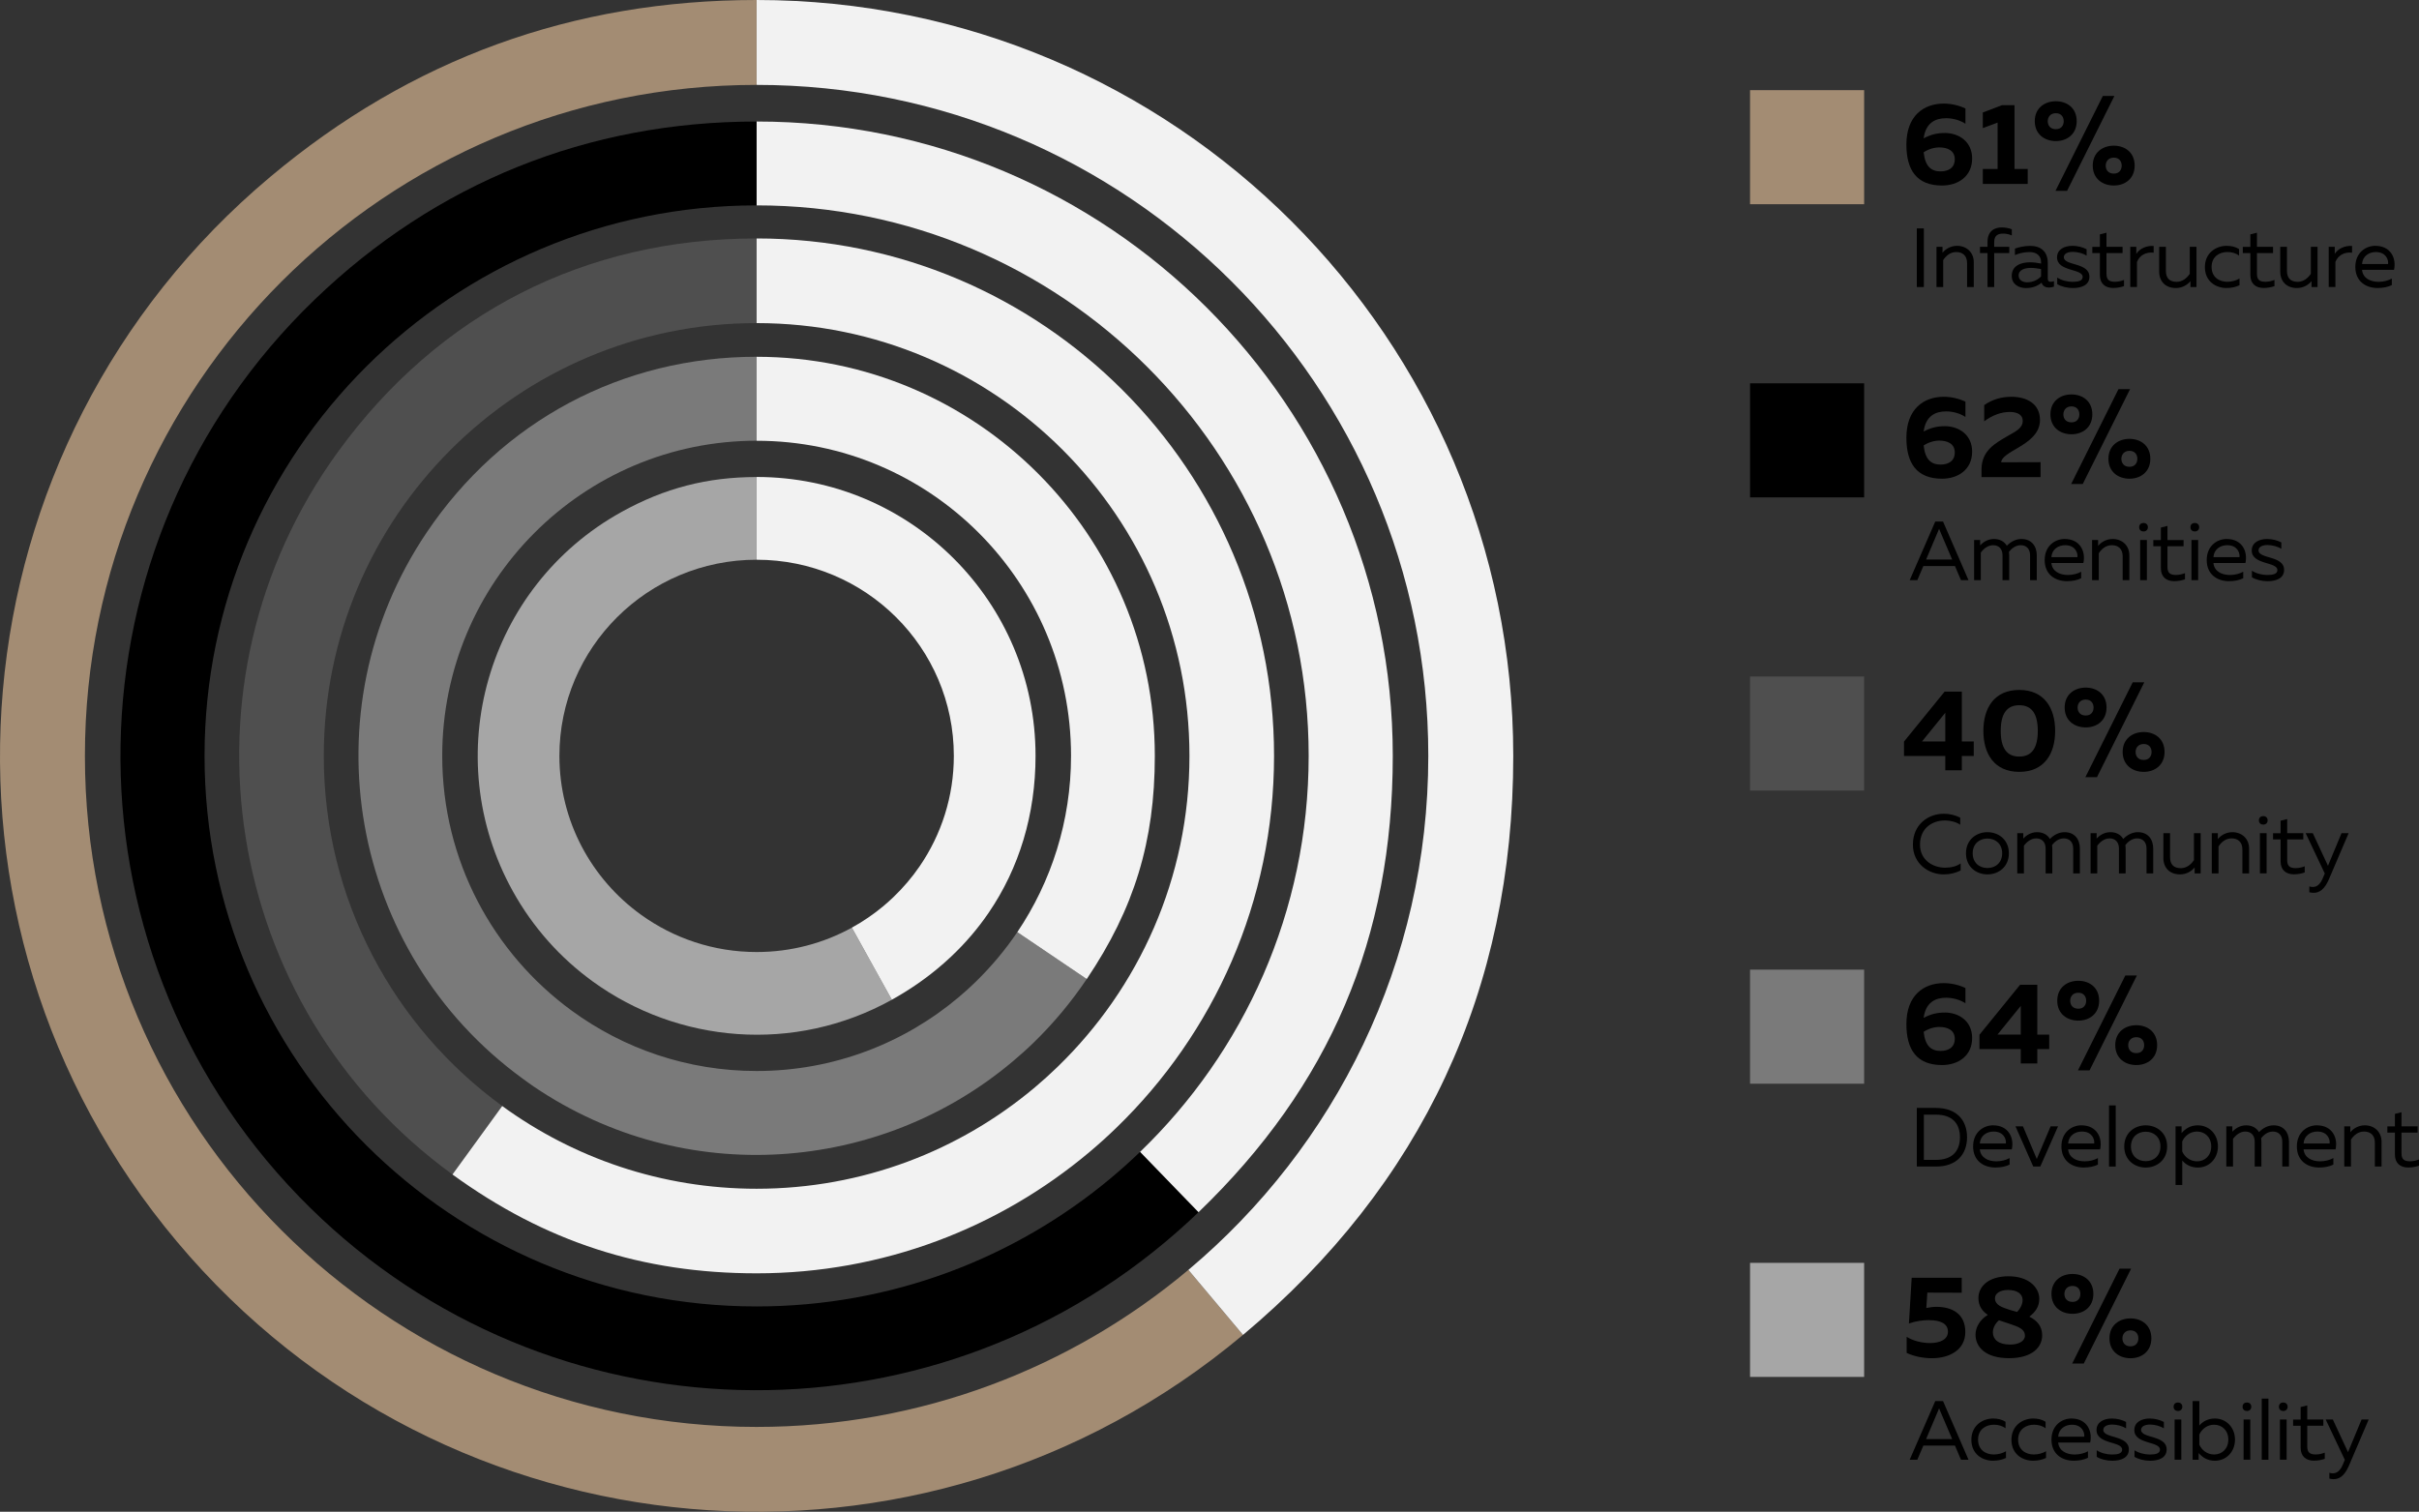
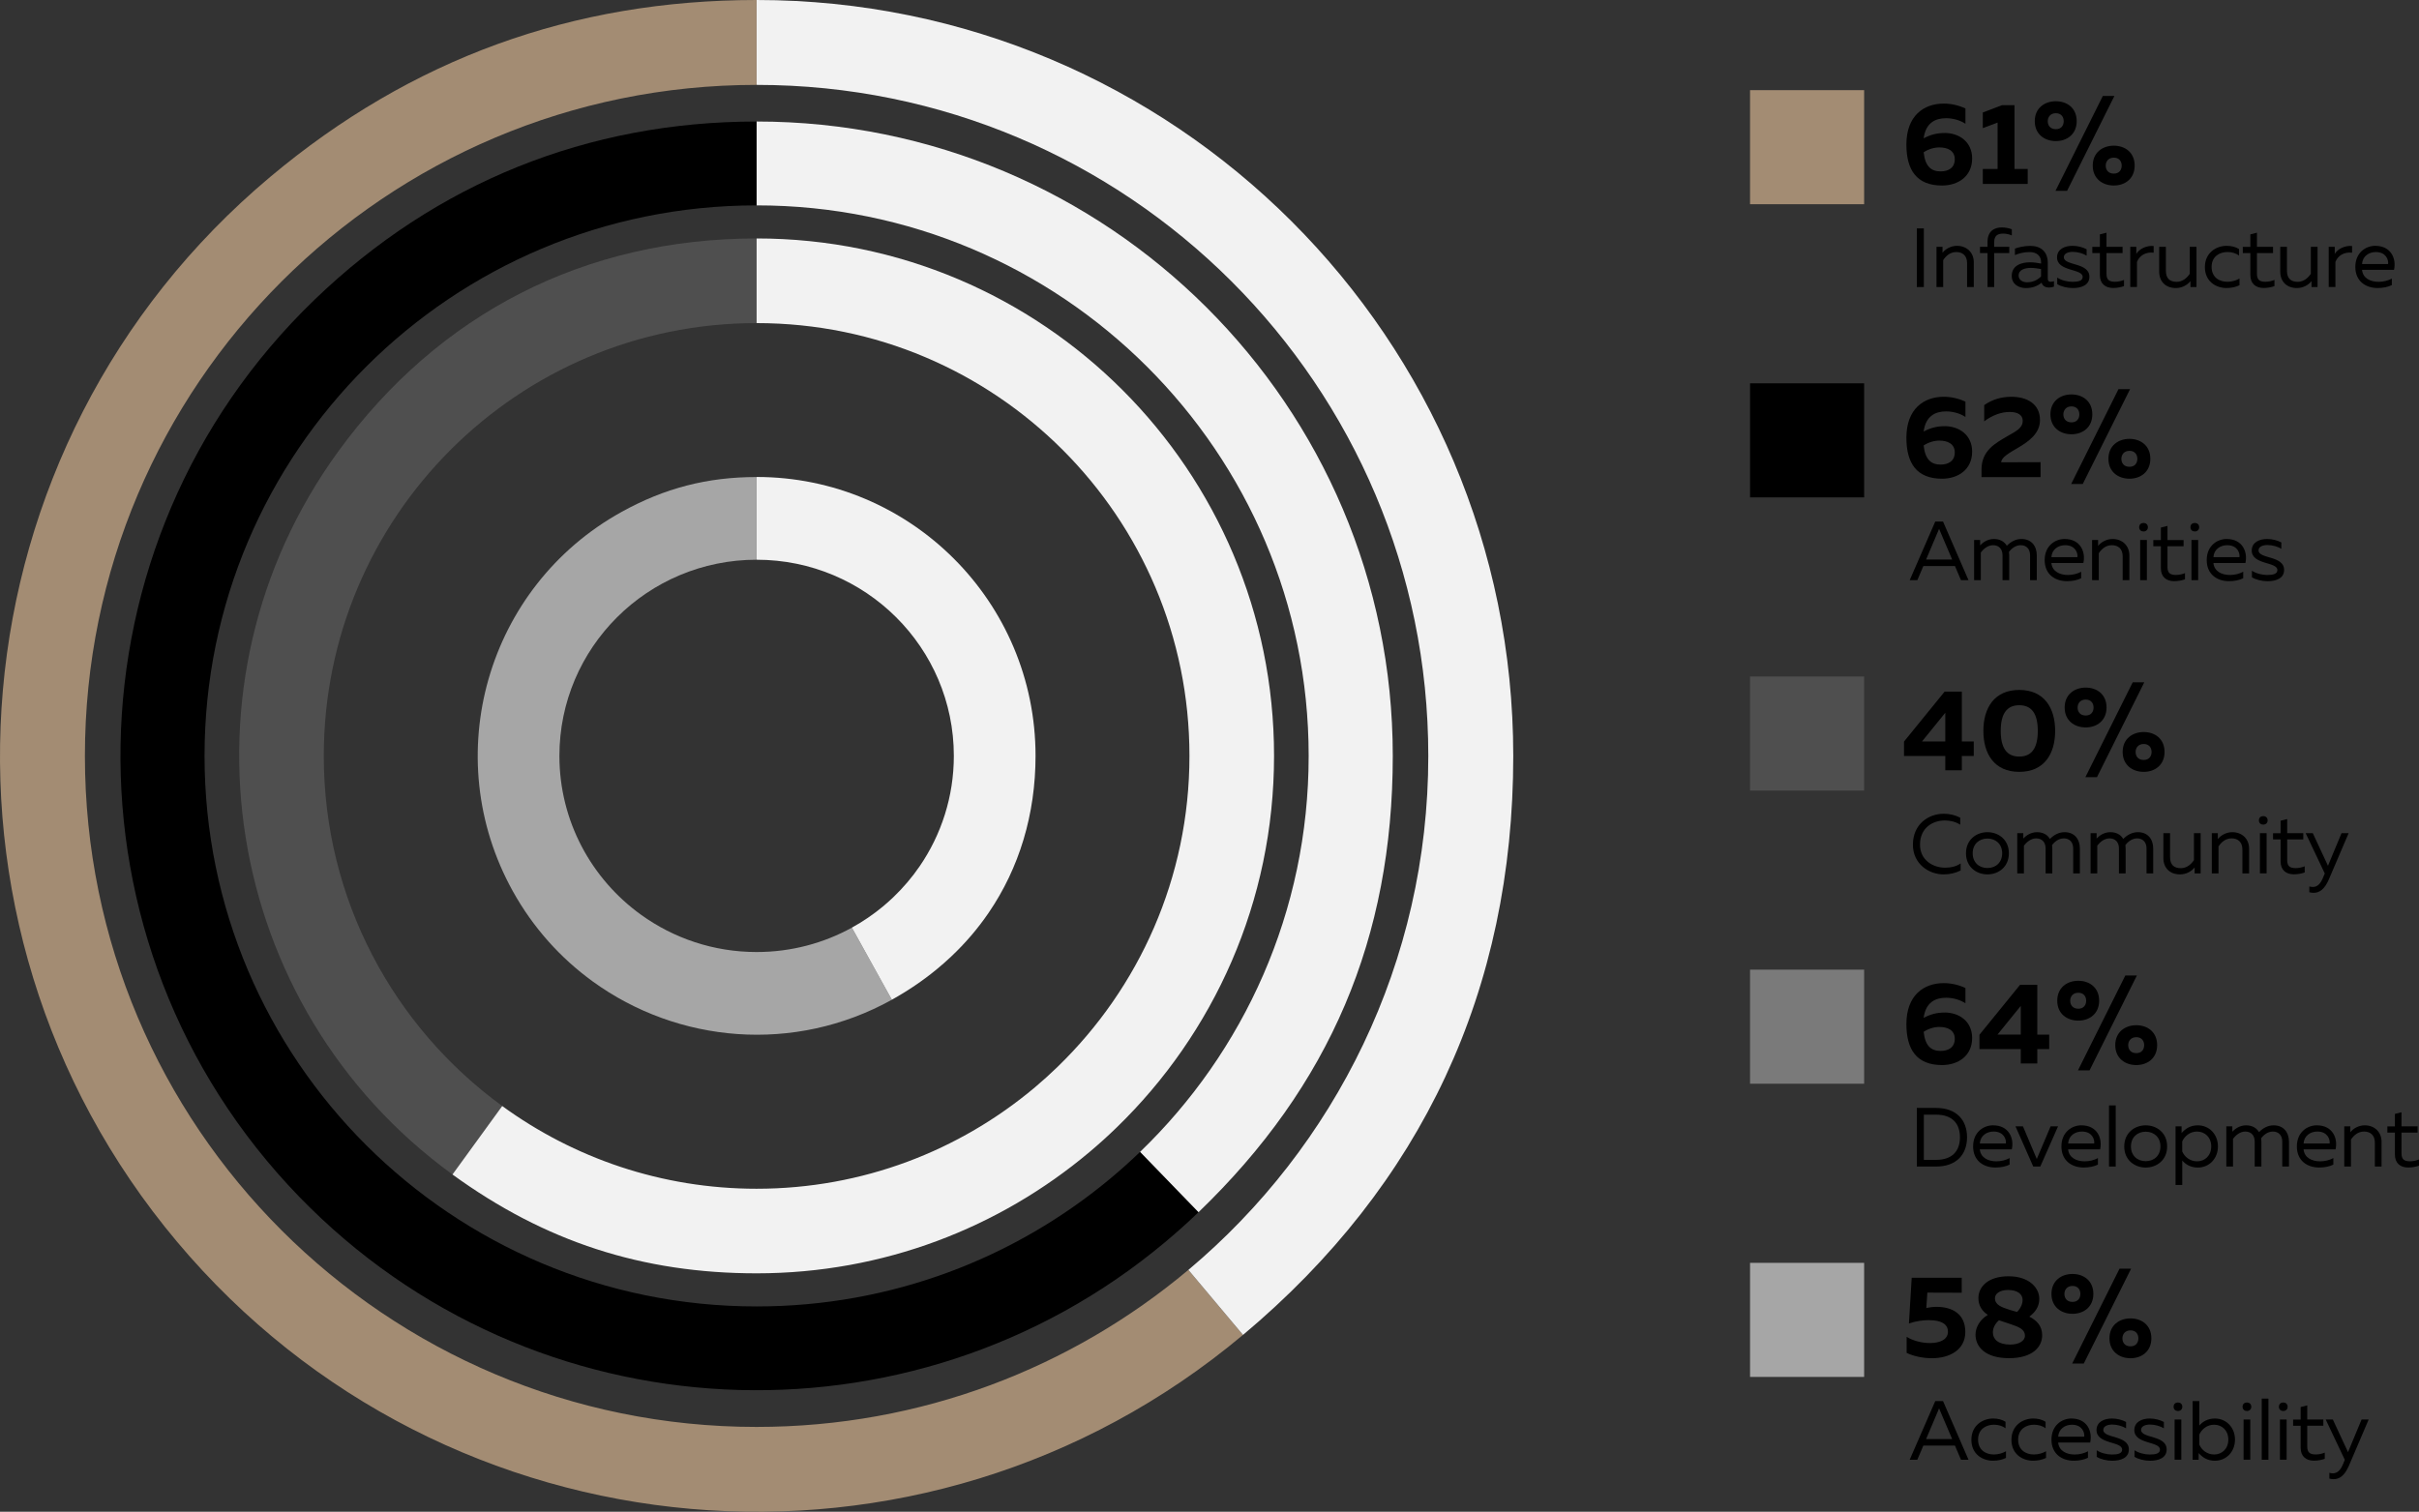
<svg xmlns="http://www.w3.org/2000/svg" id="Layer_2" viewBox="0 0 794.02 496.34">
  <rect x="0" y="0" width="794.02" height="496.34" fill="#333333" stroke="none" />
  <defs>
    <style>.cls-1{fill:#fff;}.cls-2{clip-path:url(#clippath-2);}.cls-3{fill:#a6a6a6;}.cls-4{clip-path:url(#clippath-6);}.cls-5{clip-path:url(#clippath-1);}.cls-6{clip-path:url(#clippath-4);}.cls-7{fill:#d4d4d4;}.cls-8{clip-path:url(#clippath);}.cls-9{fill:none;}.cls-10{fill:#4f4f4f;}.cls-11{clip-path:url(#clippath-3);}.cls-12{fill:#7a7a7a;}.cls-13{clip-path:url(#clippath-5);}.cls-14{fill:#f2f2f2;}.cls-15{fill:#a38c73;}</style>
    <clipPath id="clippath">
      <rect class="cls-9" width="496.71" height="496.34" />
    </clipPath>
    <clipPath id="clippath-1">
      <rect class="cls-9" width="496.71" height="496.34" />
    </clipPath>
    <clipPath id="clippath-2">
      <rect class="cls-9" width="496.71" height="496.34" />
    </clipPath>
    <clipPath id="clippath-3">
-       <rect class="cls-9" width="496.71" height="496.34" />
-     </clipPath>
+       </clipPath>
    <clipPath id="clippath-4">
-       <rect class="cls-9" width="496.71" height="496.34" />
-     </clipPath>
+       </clipPath>
    <clipPath id="clippath-5">
      <rect class="cls-9" width="496.71" height="496.34" />
    </clipPath>
    <clipPath id="clippath-6">
      <rect class="cls-9" width="496.71" height="496.34" />
    </clipPath>
  </defs>
  <g id="Layer_1-2">
    <g class="cls-8">
      <path class="cls-15" d="M248.35,468.49c-121.77,0-220.48-98.64-220.48-220.31S126.58,27.87,248.35,27.87h0V0C188.01,0,134.95,19.3,88.72,58.06-16.35,146.16-30.06,302.69,58.11,407.69c88.17,104.99,244.82,118.69,349.89,30.59l-17.92-21.35c-38.33,32.17-87.75,51.56-141.72,51.56" />
      <path class="cls-14" d="M248.36,0V27.87c121.76,0,220.47,98.64,220.47,220.31,0,67.75-30.61,128.34-78.75,168.75l17.93,21.35c58.84-49.33,88.71-113.35,88.71-190.11C496.71,111.11,385.52,0,248.36,0" />
      <path d="M374.23,378.18c-3.07,2.96-6.25,5.81-9.52,8.55-31.48,26.33-72.06,42.2-116.36,42.2-100.08,0-181.21-80.92-181.21-180.75S148.27,67.43,248.35,67.43h0v-27.53c-55.35,0-105.23,20.1-145.05,58.45-82.96,79.9-85.26,211.75-5.15,294.5,76.66,79.19,201.02,84.69,284.28,14.98,3.74-3.13,7.41-6.4,10.97-9.84l-19.18-19.81Z" />
    </g>
    <rect class="cls-1" x="248.36" y="39.9" width="0" height="27.53" />
    <g class="cls-5">
      <path class="cls-14" d="M429.56,248.18c0,51.04-21.22,97.14-55.33,130l19.18,19.81c43.14-41.55,63.76-90.01,63.76-149.82,0-115.02-93.49-208.27-208.81-208.27v27.53c100.08,0,181.2,80.93,181.2,180.75" />
      <path class="cls-10" d="M106.28,248.18c0-78.48,63.61-142.1,142.08-142.1v-27.79c-56.28,0-104.33,24.49-137.4,70.03-55.14,75.9-38.31,182.14,37.57,237.29l16.33-22.48c-35.49-25.84-58.58-67.68-58.58-114.95" />
      <polygon class="cls-12" points="248.36 106.07 248.36 106.07 248.36 78.29 248.36 78.29 248.36 106.07" />
    </g>
    <rect class="cls-12" x="248.36" y="78.29" width="0" height="27.79" />
    <g class="cls-2">
      <path class="cls-14" d="M248.36,78.29v27.79c78.46,0,142.07,63.62,142.07,142.1,0,40.06-16.6,76.22-43.26,102.06-2.4,2.33-4.88,4.58-7.45,6.74-24.7,20.78-56.56,33.31-91.37,33.31-31.21,0-60.05-10.09-83.5-27.16l-16.33,22.48c30.36,22.06,62.31,32.45,99.84,32.45,41.6,0,79.7-14.97,109.23-39.8,3.07-2.58,6.04-5.26,8.91-8.05,31.88-30.88,51.7-74.14,51.7-122.04,0-93.82-76.04-169.88-169.85-169.88" />
    </g>
    <rect class="cls-3" x="248.36" y="117.13" width="0" height="27.57" />
    <g class="cls-11">
      <polyline class="cls-3" points="248.36 144.7 248.36 117.13 248.36 117.13 248.36 144.7 248.36 144.7" />
      <path class="cls-12" d="M333.93,306.02c-4,5.93-8.61,11.4-13.71,16.37-1.74,1.7-3.54,3.34-5.41,4.91-17.96,15.17-41.13,24.33-66.45,24.33-22.71,0-43.7-7.37-60.74-19.84-25.73-18.82-42.46-49.25-42.46-83.63,0-57.14,46.2-103.46,103.2-103.46v-27.57c-44.17,0-83.64,21.05-108.35,57.76-39.48,58.68-25.21,137.86,31.44,179.16,1.27,.92,2.52,1.85,3.83,2.74,49.54,33.5,113.71,28.38,157.25-8.39,2.35-1.98,4.65-4.03,6.87-6.2,6.35-6.19,12.17-13.12,17.32-20.77l-22.79-15.41Z" />
    </g>
    <rect class="cls-3" x="248.36" y="117.13" width="0" height="27.57" />
    <g class="cls-6">
      <path class="cls-14" d="M351.56,248.17c0,21.43-6.5,41.34-17.63,57.86l22.79,15.41c15.62-23.22,22.34-45.26,22.34-73.27,0-72.37-58.52-131.03-130.7-131.03v27.57c56.99,0,103.2,46.32,103.2,103.46" />
    </g>
    <rect class="cls-7" x="248.36" y="156.62" width="0" height="27.15" />
    <rect class="cls-7" x="248.36" y="156.62" width="0" height="27.15" />
    <g class="cls-13">
      <path class="cls-3" d="M279.63,304.56c-9.27,5.1-19.92,8.01-31.27,8.01-14.16,0-27.25-4.54-37.91-12.21-16.25-11.7-26.83-30.71-26.83-52.19,0-35.57,28.98-64.4,64.73-64.4v-27.15c-16.17,0-30.23,3.64-44.37,11.48-44.22,24.51-60.19,80.23-35.68,124.45,6.71,12.1,15.76,22.07,26.27,29.69,27.89,20.23,66.06,23.8,98.18,6l-13.12-23.67Z" />
    </g>
    <rect class="cls-7" x="248.36" y="156.62" width="0" height="27.15" />
    <rect class="cls-7" x="248.36" y="156.62" width="0" height="27.15" />
    <g class="cls-4">
      <path class="cls-14" d="M248.36,156.62v27.15c35.75,0,64.73,28.84,64.73,64.4,0,13.42-4.13,25.88-11.19,36.2-2.52,3.69-5.43,7.09-8.65,10.18-1.1,1.05-2.23,2.07-3.4,3.04-3.17,2.63-6.59,4.97-10.23,6.97l13.12,23.67c5.26-2.92,10.12-6.22,14.57-9.86,1.68-1.38,3.31-2.8,4.87-4.28,4.68-4.41,8.81-9.23,12.35-14.43,10.01-14.67,15.38-32.25,15.38-51.51,0-50.56-40.99-91.55-91.55-91.55" />
    </g>
    <g>
      <rect class="cls-15" x="574.44" y="29.6" width="37.45" height="37.45" />
      <g>
        <path d="M631.49,74.99v19.25h-2.31v-19.25h2.31Z" />
        <path d="M642.38,80.71c3.16,0,5.5,2.17,5.5,5.39v8.14h-2.2v-7.86c0-2.47-1.51-3.63-3.55-3.63s-3.41,1.32-4.29,2.64v8.85h-2.2v-13.2h1.98v1.95c.88-1.15,2.64-2.28,4.76-2.28Z" />
        <path d="M652.39,94.24v-11.16h-2.47v-2.04h2.47v-1.59c0-3.68,2.37-4.78,4.67-4.78,1.21,0,2.39,.25,3.3,.6v2.04c-.74-.36-1.79-.61-2.78-.61-1.59,0-3,.41-3,2.83v1.51h4.95v2.04h-4.95v11.16h-2.2Z" />
        <path d="M673.18,92.51c.33,0,.69-.08,1.02-.19v1.79c-.52,.19-1.1,.3-1.65,.3-1.07,0-2.04-.44-2.42-1.59-1.32,1.1-3,1.76-5.14,1.76-2.34,0-4.65-1.24-4.65-4.01,0-3.41,3.13-4.45,5.97-4.45,1.16,0,2.56,.17,3.66,.41v-.47c0-1.98-1.35-3.3-3.77-3.3-2.04,0-3.66,.5-4.81,.99v-2.14c1.04-.36,2.86-.88,5.03-.88,3.52,0,5.75,1.92,5.75,5.61v5.17c0,.8,.44,1.02,1.02,1.02Zm-7.73,.17c1.68,0,3.35-.69,4.51-1.92v-2.42c-.93-.19-2.28-.38-3.35-.38-1.92,0-4.01,.58-4.01,2.5,0,1.54,1.4,2.23,2.86,2.23Z" />
        <path d="M680.25,80.71c1.76,0,3.44,.47,4.67,1.13v2.09c-1.1-.71-2.94-1.24-4.54-1.24-1.43,0-2.94,.47-2.94,1.76,0,2.86,8.39,1.65,8.39,6.41,0,2.75-2.58,3.71-5.44,3.71-1.87,0-3.88-.5-5.12-1.29v-2.15c1.35,.91,3.36,1.4,5,1.4,1.87,0,3.35-.3,3.35-1.62,0-2.78-8.41-1.68-8.41-6.41,0-2.72,2.56-3.79,5.03-3.79Z" />
        <path d="M691.44,76.39v4.65h5.28v2.04h-5.28v6.82c0,2.01,.91,2.61,2.83,2.61,1.04,0,2.04-.25,2.92-.6v2.03c-.99,.36-2.28,.61-3.55,.61-2.56,0-4.37-1.38-4.37-4.26v-7.2h-2.48v-2.04h2.48v-4.1l2.17-.55Z" />
        <path d="M706.92,80.76v2.2c-2.58-.3-4.67,.93-5.47,3.05v8.22h-2.2v-13.2h1.98v2.34c1.04-1.73,3.38-2.8,5.69-2.61Z" />
        <path d="M720.98,81.04v13.2h-1.98v-1.95c-.88,1.15-2.64,2.28-4.76,2.28-3.44,0-5.5-2.17-5.5-5.39v-8.14h2.2v7.86c0,2.47,1.24,3.63,3.55,3.63,1.95,0,3.41-1.32,4.29-2.64v-8.85h2.2Z" />
        <path d="M730.88,80.71c1.48,0,2.94,.33,4.07,1.07v2.14c-.99-.77-2.39-1.18-3.79-1.18-2.56,0-5.22,1.43-5.22,4.89s2.58,4.89,5.17,4.89c1.43,0,2.89-.41,3.99-1.07v2.2c-1.24,.6-2.64,.91-4.29,.91-3.46,0-7.07-2.17-7.07-6.87s3.71-6.98,7.15-6.98Z" />
        <path d="M740.83,76.39v4.65h5.28v2.04h-5.28v6.82c0,2.01,.91,2.61,2.83,2.61,1.04,0,2.04-.25,2.92-.6v2.03c-.99,.36-2.28,.61-3.55,.61-2.56,0-4.37-1.38-4.37-4.26v-7.2h-2.48v-2.04h2.48v-4.1l2.17-.55Z" />
        <path d="M760.72,81.04v13.2h-1.98v-1.95c-.88,1.15-2.64,2.28-4.76,2.28-3.44,0-5.5-2.17-5.5-5.39v-8.14h2.2v7.86c0,2.47,1.24,3.63,3.55,3.63,1.95,0,3.41-1.32,4.29-2.64v-8.85h2.2Z" />
        <path d="M772.05,80.76v2.2c-2.58-.3-4.67,.93-5.47,3.05v8.22h-2.2v-13.2h1.98v2.34c1.04-1.73,3.38-2.8,5.69-2.61Z" />
        <path d="M779.69,80.71c5.09,0,6.96,4.15,6.13,7.89h-10.5c.27,2.78,2.78,3.93,5.44,3.93,1.62,0,3.22-.44,4.34-1.07v2.14c-1.21,.63-2.94,.96-4.67,.96-3.9,0-7.31-2.23-7.31-6.93s3.44-6.93,6.57-6.93Zm.14,2.04c-2.25,0-4.34,1.35-4.51,3.93h8.55c.19-1.4-.69-3.93-4.04-3.93Z" />
      </g>
      <g>
        <path d="M638.34,43.66c4.63,0,9,2.81,9,8.36,0,5.89-4.6,8.89-9.88,8.89-8.32,0-11.7-5.09-11.7-13.45,0-9.46,5.7-13.45,12.27-13.45,2.43,0,4.9,.57,7.11,1.6v5.02c-1.79-1.18-4.14-1.82-6.35-1.82-3.5,0-6.69,1.48-7.37,6.61,2.28-1.22,4.37-1.75,6.92-1.75Zm-1.33,12.61c2.51,0,4.63-1.14,4.63-3.99s-2.39-3.88-5.05-3.88c-1.71,0-3.53,.53-5.17,1.6,.53,4.83,2.62,6.27,5.59,6.27Z" />
        <path d="M661.25,34.55v20.93h4.33v4.9h-14.74v-4.9h4.86v-15.24l-4.86,1.82v-5.13l6.27-2.39h4.14Z" />
        <path d="M674.82,46.32c-3.69,0-6.92-2.24-6.92-6.54s3.23-6.54,6.92-6.54,6.84,2.24,6.84,6.54-3.19,6.54-6.84,6.54Zm0-3.91c1.79,0,2.58-1.25,2.58-2.62s-.8-2.62-2.58-2.62-2.66,1.25-2.66,2.62,.8,2.62,2.66,2.62Zm-.12,20.25l15.54-31.16h3.8l-15.54,31.16h-3.8Zm19.15-1.75c-3.69,0-6.92-2.24-6.92-6.54s3.23-6.54,6.92-6.54,6.84,2.24,6.84,6.54-3.19,6.54-6.84,6.54Zm0-3.91c1.79,0,2.58-1.25,2.58-2.62s-.8-2.62-2.58-2.62-2.66,1.25-2.66,2.62,.8,2.62,2.66,2.62Z" />
      </g>
    </g>
    <g>
      <rect x="574.44" y="125.85" width="37.45" height="37.45" />
      <g>
        <path d="M626.84,190.49l8.39-19.25h2.56l8.36,19.25h-2.47l-1.98-4.65h-10.37l-1.98,4.65h-2.5Zm5.39-6.79h8.55l-3.99-9.35c-.11-.25-.19-.47-.3-.74-.11,.28-.19,.5-.3,.74l-3.96,9.35Z" />
        <path d="M647.99,190.49v-13.2h1.98v1.76c.71-.77,2.28-2.09,4.51-2.09,1.98,0,3.44,.85,4.24,2.23,1.18-1.21,2.8-2.23,4.81-2.23,3.27,0,5.03,2.31,5.03,5.39v8.14h-2.2v-8.19c0-2.01-1.16-3.3-3.08-3.3-1.79,0-3.11,1.24-3.85,2.17,.05,.38,.08,.77,.08,1.18v8.14h-2.2v-8.19c0-2.01-1.16-3.3-3.08-3.3s-3.33,1.46-4.04,2.39v9.1h-2.2Z" />
        <path d="M677.72,176.96c5.09,0,6.96,4.15,6.13,7.89h-10.5c.27,2.78,2.78,3.93,5.44,3.93,1.62,0,3.22-.44,4.34-1.07v2.14c-1.21,.63-2.94,.96-4.67,.96-3.9,0-7.31-2.23-7.31-6.93s3.44-6.93,6.57-6.93Zm.14,2.04c-2.25,0-4.34,1.35-4.51,3.93h8.55c.19-1.4-.69-3.93-4.04-3.93Z" />
        <path d="M693.45,176.96c3.16,0,5.5,2.17,5.5,5.39v8.14h-2.2v-7.86c0-2.47-1.51-3.63-3.55-3.63s-3.41,1.32-4.29,2.64v8.85h-2.2v-13.2h1.98v1.95c.88-1.15,2.64-2.28,4.76-2.28Z" />
        <path d="M703.6,174.49c-.77,0-1.43-.47-1.43-1.4s.66-1.4,1.43-1.4,1.43,.5,1.43,1.4-.66,1.4-1.43,1.4Zm-1.1,16v-13.2h2.2v13.2h-2.2Z" />
        <path d="M711.46,172.65v4.65h5.28v2.04h-5.28v6.82c0,2.01,.91,2.61,2.83,2.61,1.04,0,2.04-.25,2.92-.6v2.03c-.99,.36-2.28,.61-3.55,.61-2.56,0-4.37-1.38-4.37-4.26v-7.2h-2.48v-2.04h2.48v-4.1l2.17-.55Z" />
        <path d="M720.43,174.49c-.77,0-1.43-.47-1.43-1.4s.66-1.4,1.43-1.4,1.43,.5,1.43,1.4-.66,1.4-1.43,1.4Zm-1.1,16v-13.2h2.2v13.2h-2.2Z" />
        <path d="M730.91,176.96c5.09,0,6.96,4.15,6.13,7.89h-10.5c.27,2.78,2.78,3.93,5.44,3.93,1.62,0,3.22-.44,4.34-1.07v2.14c-1.21,.63-2.94,.96-4.67,.96-3.9,0-7.31-2.23-7.31-6.93s3.44-6.93,6.57-6.93Zm.14,2.04c-2.25,0-4.34,1.35-4.51,3.93h8.55c.19-1.4-.69-3.93-4.04-3.93Z" />
        <path d="M744.16,176.96c1.76,0,3.44,.47,4.67,1.13v2.09c-1.1-.71-2.94-1.24-4.54-1.24-1.43,0-2.94,.47-2.94,1.76,0,2.86,8.39,1.65,8.39,6.41,0,2.75-2.58,3.71-5.44,3.71-1.87,0-3.88-.5-5.12-1.29v-2.15c1.35,.91,3.36,1.4,5,1.4,1.87,0,3.35-.3,3.35-1.62,0-2.78-8.41-1.68-8.41-6.41,0-2.72,2.56-3.79,5.03-3.79Z" />
      </g>
      <g>
        <path d="M638.34,139.92c4.63,0,9,2.81,9,8.36,0,5.89-4.6,8.89-9.88,8.89-8.32,0-11.7-5.09-11.7-13.45,0-9.46,5.7-13.45,12.27-13.45,2.43,0,4.9,.57,7.11,1.6v5.02c-1.79-1.18-4.14-1.82-6.35-1.82-3.5,0-6.69,1.48-7.37,6.61,2.28-1.22,4.37-1.75,6.92-1.75Zm-1.33,12.61c2.51,0,4.63-1.14,4.63-3.99s-2.39-3.88-5.05-3.88c-1.71,0-3.53,.53-5.17,1.6,.53,4.83,2.62,6.27,5.59,6.27Z" />
        <path d="M660.19,130.27c5.21,0,9.42,2.36,9.42,7.64,0,4.37-3.61,6.95-6.99,8.97-3.08,1.82-5.7,3.23-5.74,4.9l12.92-.04v4.9h-19.38v-2.55c0-6.23,4.71-8.66,8.51-10.9,2.7-1.56,5.02-2.58,5.02-5.05,0-1.9-1.67-2.89-4.29-2.89s-5.62,.99-8.36,3.08v-5.32c2.66-1.9,5.74-2.74,8.89-2.74Z" />
        <path d="M679.95,142.58c-3.69,0-6.91-2.24-6.91-6.54s3.23-6.54,6.91-6.54,6.84,2.24,6.84,6.54-3.19,6.54-6.84,6.54Zm0-3.91c1.79,0,2.58-1.25,2.58-2.62s-.8-2.62-2.58-2.62-2.66,1.25-2.66,2.62,.8,2.62,2.66,2.62Zm-.11,20.25l15.54-31.16h3.8l-15.54,31.16h-3.8Zm19.15-1.75c-3.69,0-6.91-2.24-6.91-6.54s3.23-6.54,6.91-6.54,6.84,2.24,6.84,6.54-3.19,6.54-6.84,6.54Zm0-3.91c1.79,0,2.58-1.25,2.58-2.62s-.8-2.62-2.58-2.62-2.66,1.25-2.66,2.62,.8,2.62,2.66,2.62Z" />
      </g>
    </g>
    <g>
      <rect class="cls-10" x="574.44" y="222.11" width="37.45" height="37.45" />
      <g>
        <path d="M638.01,267.17c1.92,0,3.79,.44,5.42,1.29v2.31c-1.4-.93-3.22-1.4-5.03-1.4-3.99,0-8.14,2.39-8.17,7.89-.03,5.14,4.26,7.62,8.25,7.62,1.98,0,3.77-.47,5.09-1.4v2.31c-1.59,.82-3.52,1.29-5.58,1.29-4.84,0-10.12-3.41-10.09-9.82,.03-6.68,5.11-10.09,10.12-10.09Z" />
        <path d="M652.36,273.22c3.6,0,7.04,2.42,7.04,6.93s-3.44,6.93-7.04,6.93-7.04-2.42-7.04-6.93,3.46-6.93,7.04-6.93Zm0,2.09c-2.69,0-4.84,1.79-4.84,4.84s2.14,4.84,4.84,4.84,4.84-1.79,4.84-4.84-2.14-4.84-4.84-4.84Z" />
        <path d="M662.15,286.75v-13.2h1.98v1.76c.71-.77,2.28-2.09,4.51-2.09,1.98,0,3.44,.85,4.23,2.23,1.18-1.21,2.8-2.23,4.81-2.23,3.27,0,5.03,2.31,5.03,5.39v8.14h-2.2v-8.19c0-2.01-1.16-3.3-3.08-3.3-1.79,0-3.11,1.24-3.85,2.17,.05,.38,.08,.77,.08,1.18v8.14h-2.2v-8.19c0-2.01-1.16-3.3-3.08-3.3s-3.33,1.46-4.04,2.39v9.1h-2.2Z" />
        <path d="M686.22,286.75v-13.2h1.98v1.76c.71-.77,2.28-2.09,4.51-2.09,1.98,0,3.44,.85,4.23,2.23,1.18-1.21,2.8-2.23,4.81-2.23,3.27,0,5.03,2.31,5.03,5.39v8.14h-2.2v-8.19c0-2.01-1.16-3.3-3.08-3.3-1.79,0-3.11,1.24-3.85,2.17,.05,.38,.08,.77,.08,1.18v8.14h-2.2v-8.19c0-2.01-1.16-3.3-3.08-3.3s-3.33,1.46-4.04,2.39v9.1h-2.2Z" />
        <path d="M722.35,273.55v13.2h-1.98v-1.95c-.88,1.15-2.64,2.28-4.76,2.28-3.44,0-5.5-2.17-5.5-5.39v-8.14h2.2v7.86c0,2.47,1.24,3.63,3.55,3.63,1.95,0,3.41-1.32,4.29-2.64v-8.85h2.2Z" />
        <path d="M732.75,273.22c3.16,0,5.5,2.17,5.5,5.39v8.14h-2.2v-7.86c0-2.47-1.51-3.63-3.55-3.63s-3.41,1.32-4.29,2.64v8.85h-2.2v-13.2h1.98v1.95c.88-1.15,2.64-2.28,4.76-2.28Z" />
        <path d="M742.9,270.74c-.77,0-1.43-.47-1.43-1.4s.66-1.4,1.43-1.4,1.43,.5,1.43,1.4-.66,1.4-1.43,1.4Zm-1.1,16v-13.2h2.2v13.2h-2.2Z" />
        <path d="M750.76,268.9v4.65h5.28v2.04h-5.28v6.82c0,2.01,.91,2.61,2.83,2.61,1.04,0,2.04-.25,2.92-.6v2.03c-.99,.36-2.28,.61-3.55,.61-2.56,0-4.37-1.38-4.37-4.26v-7.2h-2.48v-2.04h2.48v-4.1l2.17-.55Z" />
        <path d="M768.58,273.55h2.34l-6.49,15.18c-1.38,3.19-3.05,4.4-4.98,4.4-.47,0-.94-.05-1.43-.19v-1.9c.39,.11,.77,.17,1.16,.17,1.48,0,2.56-1.07,3.41-3.22l.5-1.21-6.27-13.23h2.34l4.98,10.7,4.45-10.7Z" />
      </g>
      <g>
        <path d="M643.96,227.06v16.38h3.91v4.75h-3.91v4.71h-5.43v-4.71h-13.56v-4.71l13.34-16.41h5.66Zm-5.43,6.95l-7.64,9.42h7.64v-9.42Z" />
        <path d="M662.81,226.52c8.25,0,11.78,6,11.78,13.45s-3.53,13.45-11.78,13.45-11.78-6-11.78-13.45,3.53-13.45,11.78-13.45Zm0,5.02c-4.18,0-6.08,2.92-6.08,8.43s1.9,8.43,6.08,8.43,6.08-2.93,6.08-8.43-1.9-8.43-6.08-8.43Z" />
        <path d="M684.62,238.83c-3.69,0-6.91-2.24-6.91-6.54s3.23-6.54,6.91-6.54,6.84,2.24,6.84,6.54-3.19,6.54-6.84,6.54Zm0-3.91c1.79,0,2.58-1.25,2.58-2.62s-.8-2.62-2.58-2.62-2.66,1.25-2.66,2.62,.8,2.62,2.66,2.62Zm-.11,20.25l15.54-31.16h3.8l-15.54,31.16h-3.8Zm19.15-1.75c-3.69,0-6.91-2.24-6.91-6.54s3.23-6.54,6.91-6.54,6.84,2.24,6.84,6.54-3.19,6.54-6.84,6.54Zm0-3.91c1.79,0,2.58-1.25,2.58-2.62s-.8-2.62-2.58-2.62-2.66,1.25-2.66,2.62,.8,2.62,2.66,2.62Z" />
      </g>
    </g>
    <g>
      <rect class="cls-12" x="574.44" y="318.36" width="37.45" height="37.45" />
      <g>
        <path d="M635.5,363.76c6.79,0,10.17,4.07,10.17,9.62s-3.38,9.62-10.17,9.62h-6.32v-19.25h6.32Zm0,2.2h-4.01v14.85h4.01c5.2,0,7.84-2.8,7.84-7.42s-2.64-7.42-7.84-7.42Z" />
        <path d="M654.23,369.47c5.09,0,6.96,4.15,6.13,7.89h-10.5c.27,2.78,2.78,3.93,5.44,3.93,1.62,0,3.22-.44,4.34-1.07v2.14c-1.21,.63-2.94,.96-4.67,.96-3.9,0-7.31-2.23-7.31-6.93s3.44-6.93,6.57-6.93Zm.14,2.04c-2.25,0-4.34,1.35-4.51,3.93h8.55c.19-1.4-.69-3.93-4.04-3.93Z" />
        <path d="M675.54,369.8l-5.83,13.2h-2.31l-5.83-13.2h2.45l4.54,10.72,4.54-10.72h2.45Z" />
        <path d="M683.22,369.47c5.09,0,6.96,4.15,6.13,7.89h-10.5c.27,2.78,2.78,3.93,5.44,3.93,1.62,0,3.22-.44,4.34-1.07v2.14c-1.21,.63-2.94,.96-4.67,.96-3.9,0-7.31-2.23-7.31-6.93s3.44-6.93,6.57-6.93Zm.14,2.04c-2.25,0-4.34,1.35-4.51,3.93h8.55c.19-1.4-.69-3.93-4.04-3.93Z" />
        <path d="M694.47,362.93v20.07h-2.2v-20.07h2.2Z" />
        <path d="M704.31,369.47c3.6,0,7.04,2.42,7.04,6.93s-3.44,6.93-7.04,6.93-7.04-2.42-7.04-6.93,3.46-6.93,7.04-6.93Zm0,2.09c-2.69,0-4.84,1.79-4.84,4.84s2.14,4.84,4.84,4.84,4.84-1.79,4.84-4.84-2.14-4.84-4.84-4.84Z" />
        <path d="M721.42,369.47c3.77,0,6.6,2.97,6.6,6.93s-2.83,6.93-6.6,6.93c-2.53,0-4.15-1.18-5.11-2.31v8.03h-2.2v-19.25h1.98v2.2c1.18-1.35,2.8-2.53,5.33-2.53Zm-.25,2.04c-2.37,0-4.12,1.54-4.87,3.24v3.3c.74,1.71,2.5,3.24,4.87,3.24,2.56,0,4.65-1.87,4.65-4.89s-2.09-4.89-4.65-4.89Z" />
        <path d="M730.77,383v-13.2h1.98v1.76c.71-.77,2.28-2.09,4.51-2.09,1.98,0,3.44,.85,4.24,2.23,1.18-1.21,2.8-2.23,4.81-2.23,3.27,0,5.03,2.31,5.03,5.39v8.14h-2.2v-8.19c0-2.01-1.16-3.3-3.08-3.3-1.79,0-3.11,1.24-3.85,2.17,.05,.38,.08,.77,.08,1.18v8.14h-2.2v-8.19c0-2.01-1.16-3.3-3.08-3.3s-3.33,1.46-4.04,2.39v9.1h-2.2Z" />
        <path d="M760.5,369.47c5.09,0,6.96,4.15,6.13,7.89h-10.5c.27,2.78,2.78,3.93,5.44,3.93,1.62,0,3.22-.44,4.34-1.07v2.14c-1.21,.63-2.94,.96-4.67,.96-3.9,0-7.31-2.23-7.31-6.93s3.44-6.93,6.57-6.93Zm.14,2.04c-2.25,0-4.34,1.35-4.51,3.93h8.55c.19-1.4-.69-3.93-4.04-3.93Z" />
        <path d="M776.23,369.47c3.16,0,5.5,2.17,5.5,5.39v8.14h-2.2v-7.86c0-2.47-1.51-3.63-3.55-3.63s-3.41,1.32-4.29,2.64v8.85h-2.2v-13.2h1.98v1.95c.88-1.15,2.64-2.28,4.76-2.28Z" />
        <path d="M788.28,365.16v4.65h5.28v2.04h-5.28v6.82c0,2.01,.91,2.61,2.83,2.61,1.04,0,2.04-.25,2.92-.6v2.03c-.99,.36-2.28,.61-3.55,.61-2.56,0-4.37-1.38-4.37-4.26v-7.2h-2.48v-2.04h2.48v-4.1l2.17-.55Z" />
      </g>
      <g>
        <path d="M638.34,332.43c4.63,0,9,2.81,9,8.36,0,5.89-4.6,8.89-9.88,8.89-8.32,0-11.7-5.09-11.7-13.45,0-9.46,5.7-13.45,12.27-13.45,2.43,0,4.9,.57,7.11,1.6v5.02c-1.79-1.18-4.14-1.82-6.35-1.82-3.5,0-6.69,1.48-7.37,6.61,2.28-1.22,4.37-1.75,6.92-1.75Zm-1.33,12.61c2.51,0,4.63-1.14,4.63-3.99s-2.39-3.88-5.05-3.88c-1.71,0-3.53,.53-5.17,1.6,.53,4.83,2.62,6.27,5.59,6.27Z" />
        <path d="M668.73,323.31v16.38h3.91v4.75h-3.91v4.71h-5.43v-4.71h-13.56v-4.71l13.34-16.41h5.66Zm-5.43,6.95l-7.64,9.42h7.64v-9.42Z" />
        <path d="M682.19,335.09c-3.69,0-6.91-2.24-6.91-6.54s3.23-6.54,6.91-6.54,6.84,2.24,6.84,6.54-3.19,6.54-6.84,6.54Zm0-3.91c1.79,0,2.58-1.25,2.58-2.62s-.8-2.62-2.58-2.62-2.66,1.25-2.66,2.62,.8,2.62,2.66,2.62Zm-.11,20.25l15.54-31.16h3.8l-15.54,31.16h-3.8Zm19.15-1.75c-3.69,0-6.91-2.24-6.91-6.54s3.23-6.54,6.91-6.54,6.84,2.24,6.84,6.54-3.19,6.54-6.84,6.54Zm0-3.91c1.79,0,2.58-1.25,2.58-2.62s-.8-2.62-2.58-2.62-2.66,1.25-2.66,2.62,.8,2.62,2.66,2.62Z" />
      </g>
    </g>
    <g>
      <rect class="cls-3" x="574.44" y="414.62" width="37.45" height="37.45" />
      <g>
        <path d="M626.84,479.26l8.39-19.25h2.56l8.36,19.25h-2.47l-1.98-4.65h-10.37l-1.98,4.65h-2.5Zm5.39-6.79h8.55l-3.99-9.35c-.11-.25-.19-.47-.3-.74-.11,.28-.19,.5-.3,.74l-3.96,9.35Z" />
        <path d="M654.23,465.73c1.48,0,2.94,.33,4.07,1.07v2.14c-.99-.77-2.39-1.18-3.79-1.18-2.56,0-5.22,1.43-5.22,4.89s2.58,4.89,5.17,4.89c1.43,0,2.89-.41,3.99-1.07v2.2c-1.24,.6-2.64,.91-4.29,.91-3.46,0-7.07-2.17-7.07-6.87s3.71-6.98,7.15-6.98Z" />
        <path d="M667.38,465.73c1.48,0,2.94,.33,4.07,1.07v2.14c-.99-.77-2.39-1.18-3.79-1.18-2.56,0-5.22,1.43-5.22,4.89s2.58,4.89,5.17,4.89c1.43,0,2.89-.41,3.99-1.07v2.2c-1.24,.6-2.64,.91-4.29,.91-3.46,0-7.07-2.17-7.07-6.87s3.71-6.98,7.15-6.98Z" />
        <path d="M679.95,465.73c5.09,0,6.96,4.15,6.13,7.89h-10.5c.27,2.78,2.78,3.93,5.44,3.93,1.62,0,3.22-.44,4.34-1.07v2.14c-1.21,.63-2.94,.96-4.67,.96-3.9,0-7.31-2.23-7.31-6.93s3.44-6.93,6.57-6.93Zm.14,2.04c-2.25,0-4.34,1.35-4.51,3.93h8.55c.19-1.4-.69-3.93-4.04-3.93Z" />
        <path d="M693.2,465.73c1.76,0,3.44,.47,4.67,1.13v2.09c-1.1-.71-2.94-1.24-4.54-1.24-1.43,0-2.94,.47-2.94,1.76,0,2.86,8.39,1.65,8.39,6.41,0,2.75-2.58,3.71-5.44,3.71-1.87,0-3.88-.5-5.11-1.29v-2.15c1.35,.91,3.35,1.4,5,1.4,1.87,0,3.35-.3,3.35-1.62,0-2.78-8.41-1.68-8.41-6.41,0-2.72,2.56-3.79,5.03-3.79Z" />
        <path d="M705.61,465.73c1.76,0,3.44,.47,4.67,1.13v2.09c-1.1-.71-2.94-1.24-4.54-1.24-1.43,0-2.94,.47-2.94,1.76,0,2.86,8.39,1.65,8.39,6.41,0,2.75-2.58,3.71-5.44,3.71-1.87,0-3.88-.5-5.11-1.29v-2.15c1.35,.91,3.35,1.4,5,1.4,1.87,0,3.35-.3,3.35-1.62,0-2.78-8.41-1.68-8.41-6.41,0-2.72,2.56-3.79,5.03-3.79Z" />
        <path d="M714.9,463.26c-.77,0-1.43-.47-1.43-1.4s.66-1.4,1.43-1.4,1.43,.5,1.43,1.4-.66,1.4-1.43,1.4Zm-1.1,16v-13.2h2.2v13.2h-2.2Z" />
        <path d="M721.91,460.01v8.03c.96-1.13,2.58-2.31,5.11-2.31,3.77,0,6.6,2.97,6.6,6.93s-2.83,6.93-6.6,6.93c-2.53,0-4.15-1.18-5.33-2.53v2.2h-1.98v-19.25h2.2Zm4.87,7.75c-2.37,0-4.12,1.54-4.87,3.24v3.3c.74,1.71,2.5,3.24,4.87,3.24,2.56,0,4.65-1.87,4.65-4.89s-2.09-4.89-4.65-4.89Z" />
        <path d="M737.54,463.26c-.77,0-1.43-.47-1.43-1.4s.66-1.4,1.43-1.4,1.43,.5,1.43,1.4-.66,1.4-1.43,1.4Zm-1.1,16v-13.2h2.2v13.2h-2.2Z" />
        <path d="M744.6,459.19v20.07h-2.2v-20.07h2.2Z" />
        <path d="M749.47,463.26c-.77,0-1.43-.47-1.43-1.4s.66-1.4,1.43-1.4,1.43,.5,1.43,1.4-.66,1.4-1.43,1.4Zm-1.1,16v-13.2h2.2v13.2h-2.2Z" />
        <path d="M757.34,461.41v4.65h5.28v2.04h-5.28v6.82c0,2.01,.91,2.61,2.83,2.61,1.04,0,2.04-.25,2.92-.6v2.03c-.99,.36-2.28,.61-3.55,.61-2.56,0-4.37-1.38-4.37-4.26v-7.2h-2.47v-2.04h2.47v-4.1l2.17-.55Z" />
        <path d="M775.16,466.06h2.34l-6.49,15.18c-1.38,3.19-3.05,4.4-4.98,4.4-.47,0-.94-.05-1.43-.19v-1.9c.39,.11,.77,.17,1.16,.17,1.48,0,2.56-1.07,3.41-3.22l.5-1.21-6.27-13.23h2.34l4.98,10.7,4.45-10.7Z" />
      </g>
      <g>
        <path d="M643.92,419.53v4.9l-11.28-.04-.34,5.05c1.1-.23,2.28-.38,3.34-.38,5.17,0,9.46,2.32,9.46,8.25s-5.24,8.62-10.94,8.62c-3,0-6.04-.65-8.32-1.75v-5.28c2.09,1.33,5.09,2.05,7.67,2.05,3.38,0,5.89-1.22,5.89-3.72s-2.16-3.8-6.31-3.8c-1.86,0-4.26,.3-6.5,1.1l.91-15.01h16.41Z" />
        <path d="M659.35,419.03c6.57,0,9.99,3.69,10.03,7.29,.04,2.51-1.18,4.41-3.27,5.96,2.36,1.18,4.22,3,4.22,6.12,0,3.8-3.12,7.52-10.9,7.52s-10.98-3.76-10.98-7.71c0-2.58,1.6-5.05,4.03-6.5-1.79-1.22-3.08-2.93-3.08-5.55,0-3.46,2.89-7.14,9.96-7.14Zm-3.19,14.44c-1.41,1.18-2.05,2.74-2.01,4.07,.04,2.2,1.79,3.91,5.7,3.91,2.73,0,4.82-1.14,4.82-2.89,0-2.2-2.13-2.93-4.67-3.8-1.14-.42-2.51-.8-3.84-1.29Zm2.96-9.95c-2.73,0-4.29,1.25-4.29,2.7,0,2.28,2.32,3,4.86,3.84,.76,.19,1.56,.46,2.39,.68,1.22-1.22,1.86-2.74,1.82-3.99,0-1.79-1.6-3.23-4.79-3.23Z" />
        <path d="M680.29,431.35c-3.69,0-6.91-2.24-6.91-6.54s3.23-6.54,6.91-6.54,6.84,2.24,6.84,6.54-3.19,6.54-6.84,6.54Zm0-3.91c1.79,0,2.58-1.25,2.58-2.62s-.8-2.62-2.58-2.62-2.66,1.25-2.66,2.62,.8,2.62,2.66,2.62Zm-.11,20.25l15.54-31.16h3.8l-15.54,31.16h-3.8Zm19.15-1.75c-3.69,0-6.91-2.24-6.91-6.54s3.23-6.54,6.91-6.54,6.84,2.24,6.84,6.54-3.19,6.54-6.84,6.54Zm0-3.91c1.79,0,2.58-1.25,2.58-2.62s-.8-2.62-2.58-2.62-2.66,1.25-2.66,2.62,.8,2.62,2.66,2.62Z" />
      </g>
    </g>
  </g>
</svg>